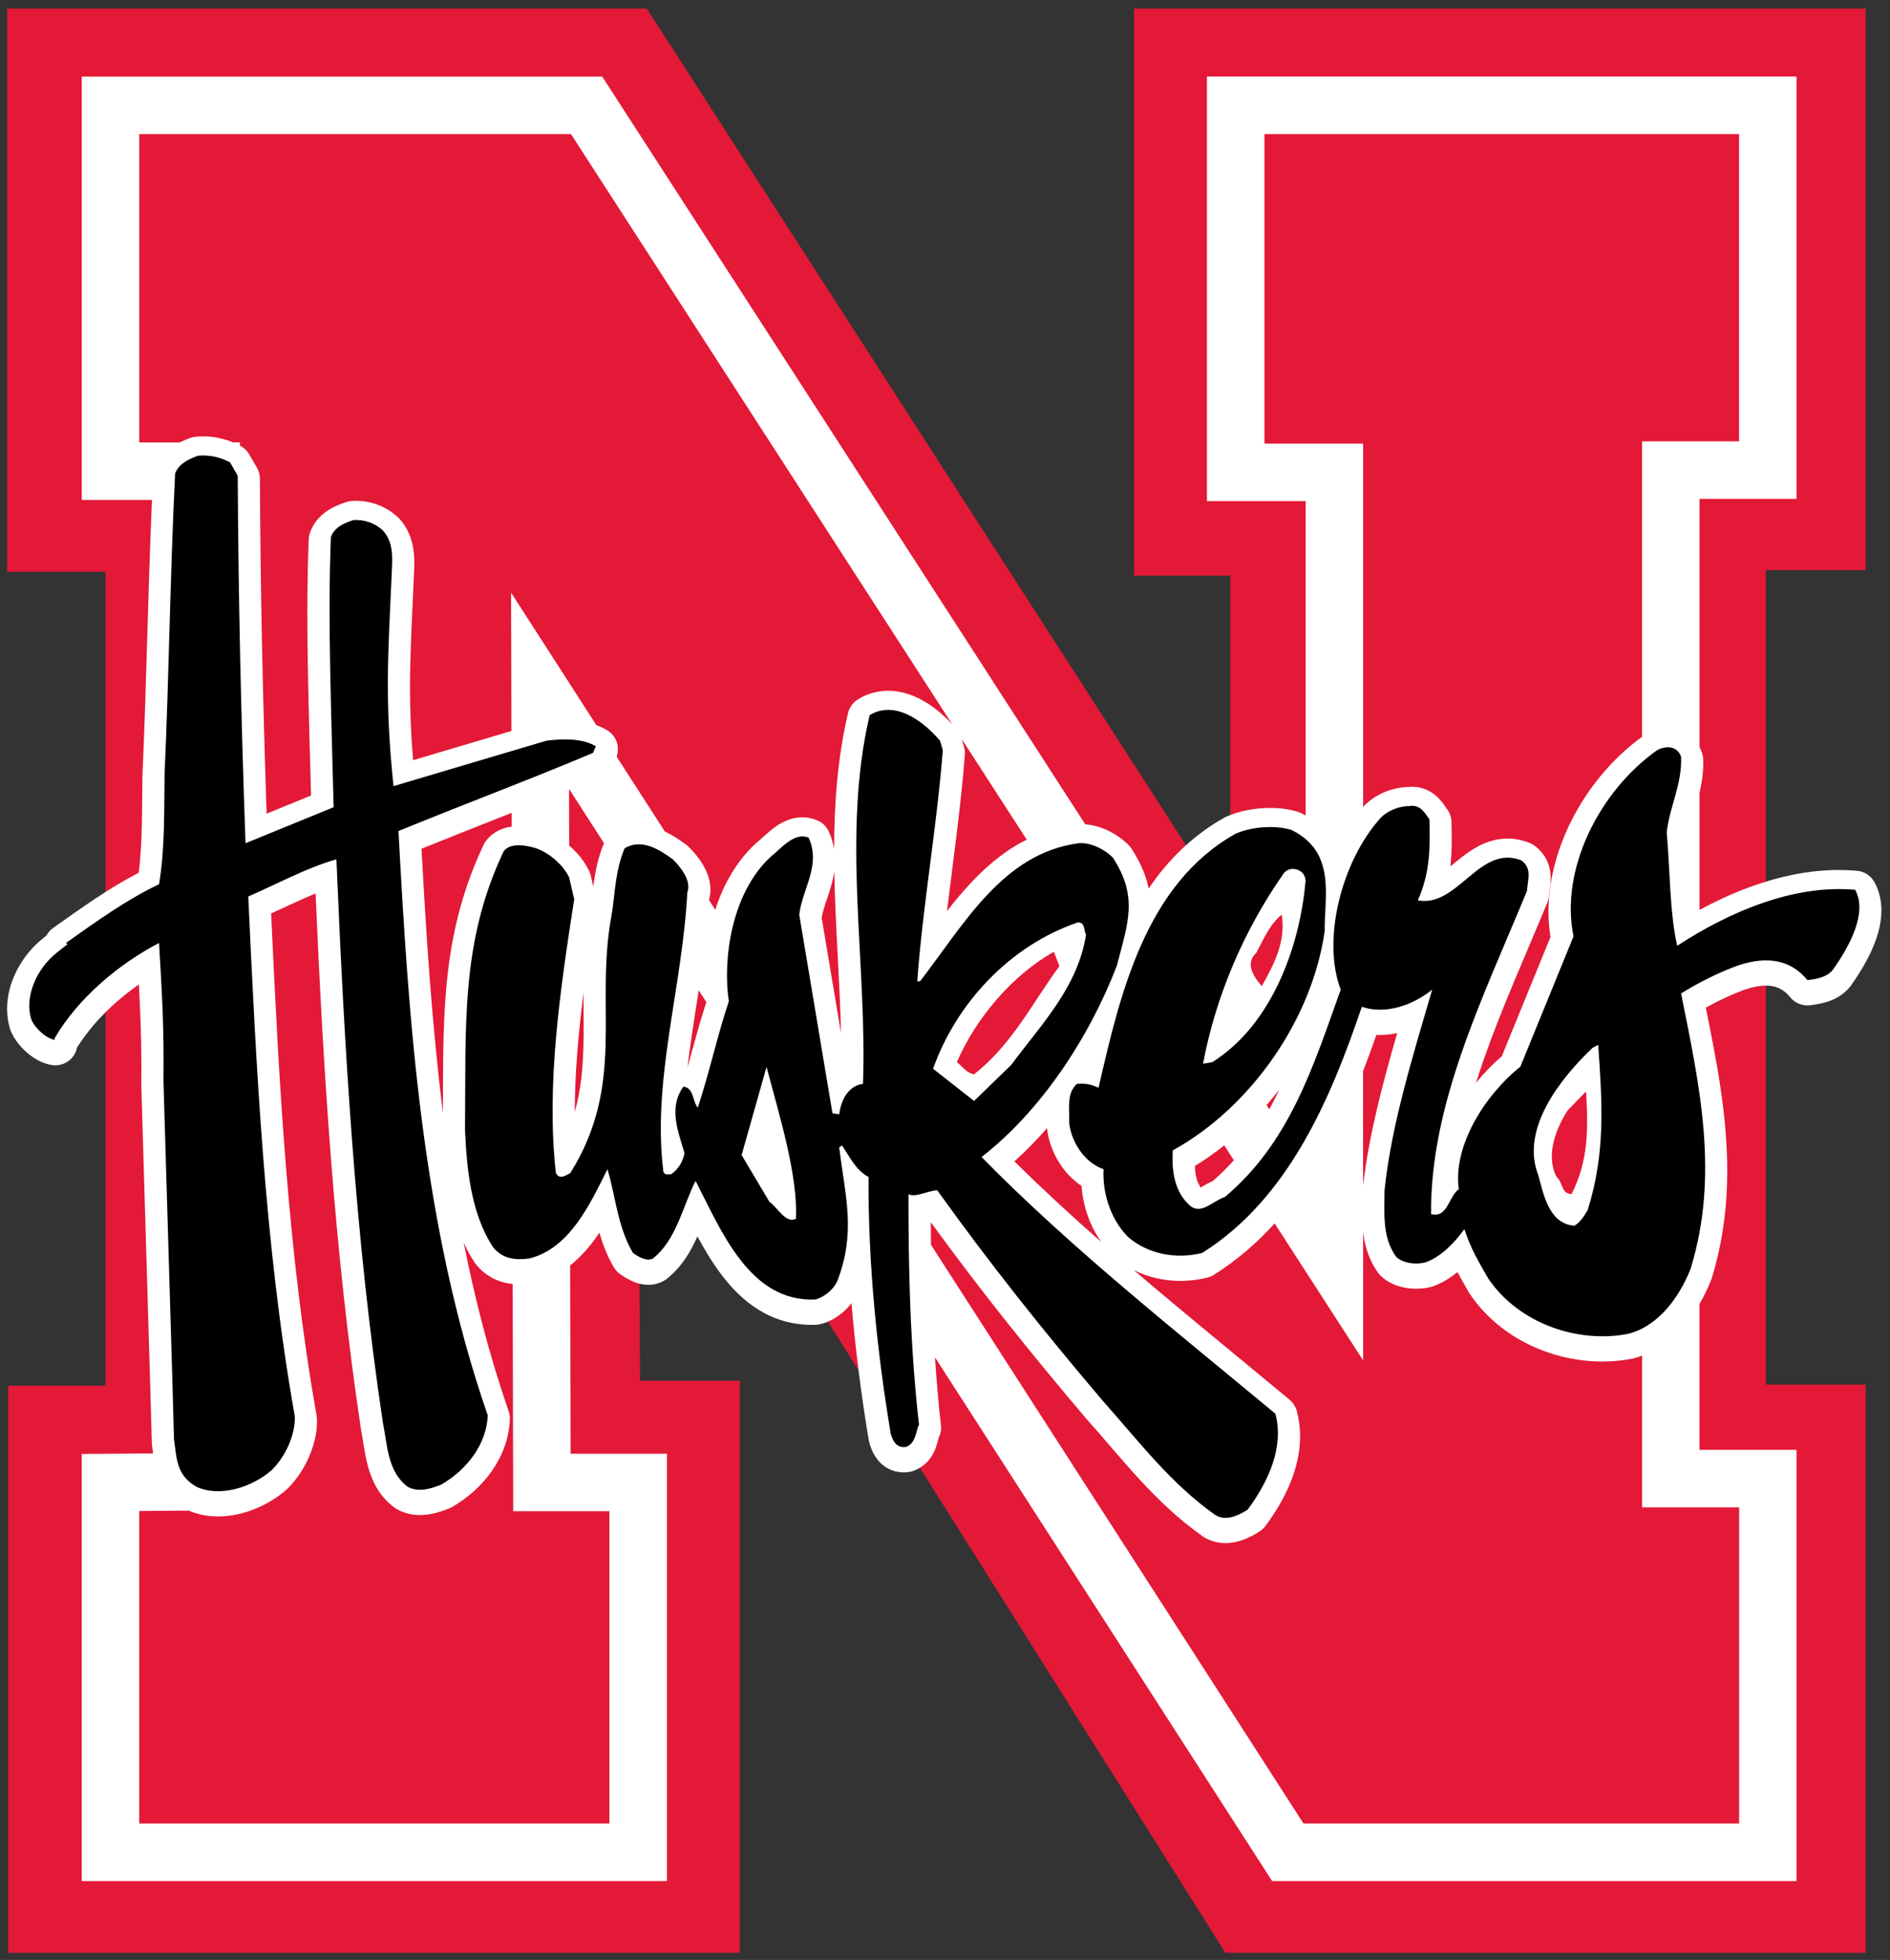
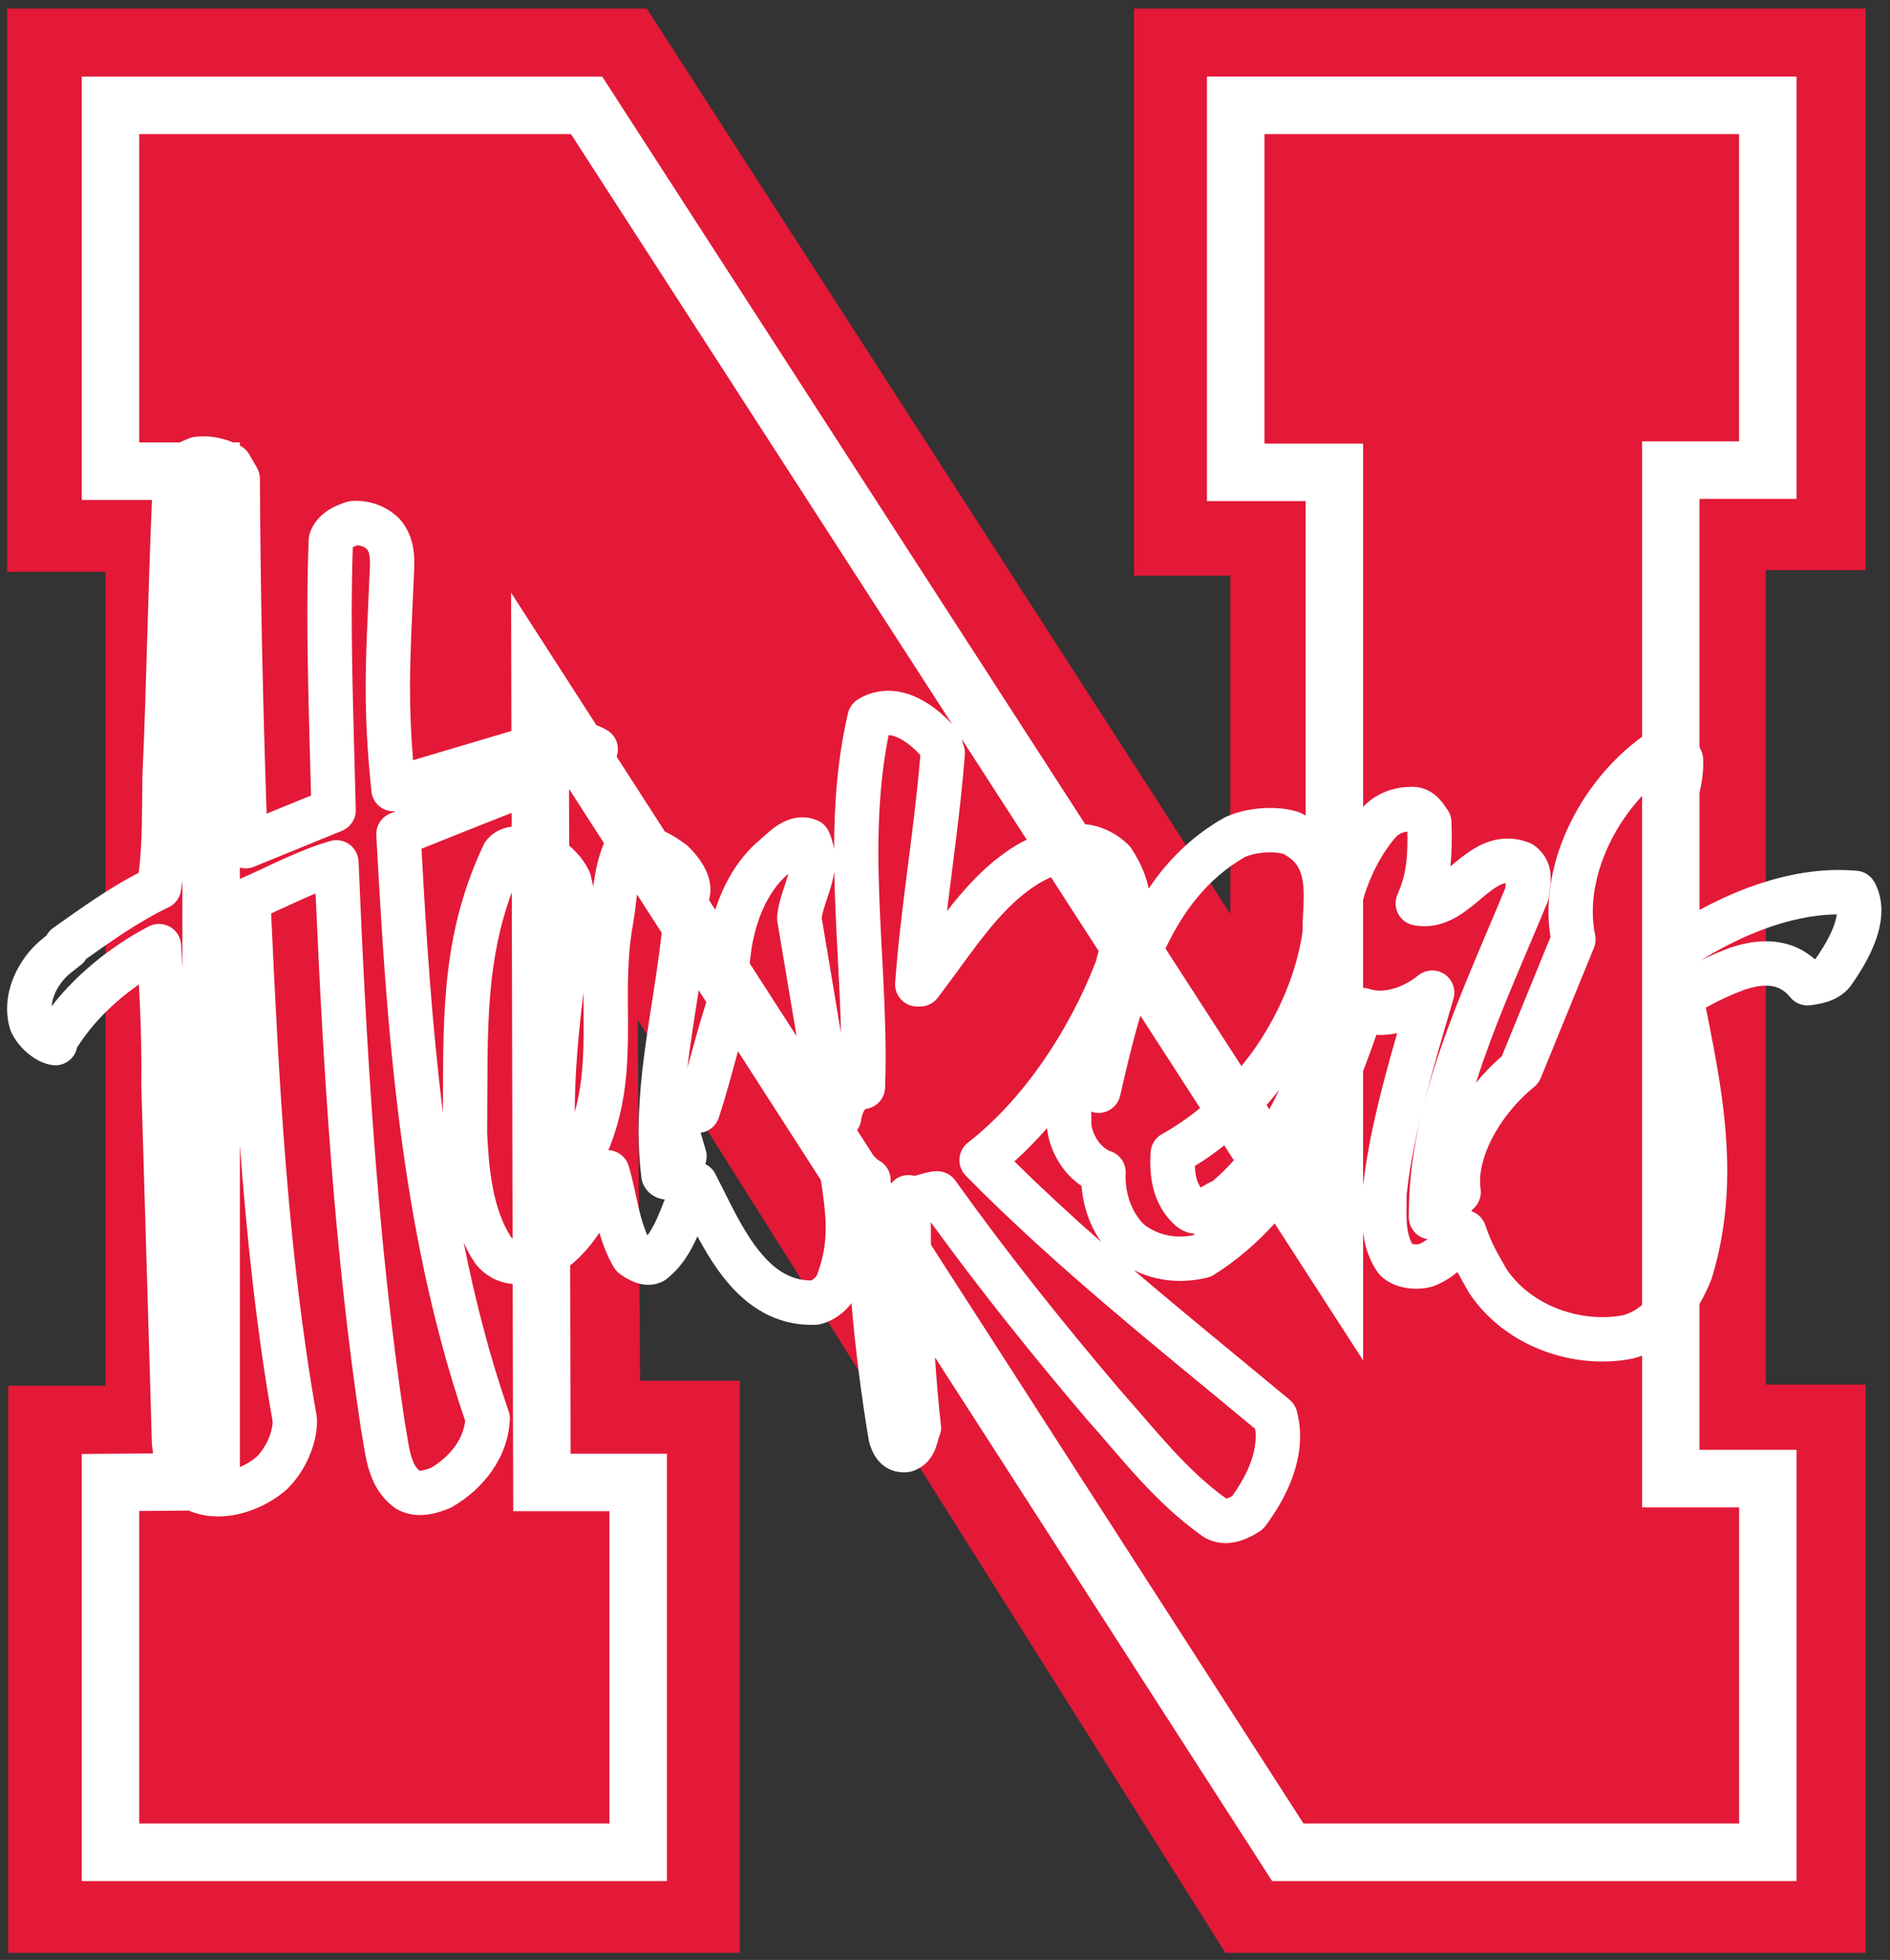
<svg xmlns="http://www.w3.org/2000/svg" height="250.9" viewBox="0 0 242 250.896" width="242">
  <rect x="0" y="0" width="242" height="250.896" fill="#333333" stroke="none" />
  <g transform="matrix(1.25 0 0 -1.25 -1106.9 235.33)">
    <g>
      <path d="m886.25 187.39h65.521l59.774-92.727v34.643h-9.866v58.084h74.946v-57.516h-10.222v-83.405h10.222v-58.196h-65.58l-60.204 95.562 0.247-36.967h10.22v-58.595h-74.947v58.084h9.966v83.348h-10.077v57.685z" fill="#e31937" />
      <path d="m10.469 9.81v54.201h3.684l5.305-0.004c-0.522 11.95-0.703 23.913-1.222 35.336l-0.002 0.086c-0.061 4.132 0.025 8.365-0.471 12.295-3.937 2.048-7.479 4.61-10.967 7.078-0.361 0.256-0.647 0.596-0.852 0.979l-0.402 0.316 0.01-0.006c-1.384 1.087-2.509 2.461-3.326 4-0.808 1.536-1.314 3.248-1.32 5.055 0 0.909 0.136 1.847 0.445 2.756l0.119 0.291c0.523 1.09 1.244 1.928 2.082 2.641 0.419 0.354 0.873 0.668 1.381 0.936 0.511 0.261 1.079 0.488 1.783 0.586 1.209 0.157 2.384-0.473 2.922-1.566 0.108-0.221 0.177-0.454 0.225-0.688 1.269-2.01 2.938-3.944 4.859-5.658 0.971-0.869 2.004-1.673 3.061-2.418 0.188 3.543 0.32 6.726 0.32 10.361 0 0.755-0.003 1.545-0.012 2.371v0.115l1.135 38.186 0.215 7.658 0.027 0.322c0.048 0.311 0.091 0.677 0.133 1.022l-9.133 0.068v54.674h74.926v-54.701h-12.336l-0.055-24.105c1.532-1.213 2.729-2.675 3.744-4.184 0.421 1.436 0.978 2.93 1.842 4.41 0.208 0.359 0.487 0.659 0.826 0.896 0.336 0.235 0.771 0.526 1.336 0.799 0.567 0.264 1.272 0.551 2.268 0.562 0.588 0.003 1.291-0.135 1.935-0.488 0.149-0.08 0.262-0.154 0.393-0.258 1.025-0.802 1.831-1.747 2.478-2.713 0.606-0.909 1.063-1.83 1.475-2.742 0.895 1.66 1.899 3.352 3.092 4.926 1.292 1.699 2.825 3.282 4.744 4.471 1.91 1.188 4.227 1.935 6.785 1.926 0.193 0 0.392-0.003 0.588-0.012 0.205-0.009 0.375-0.034 0.574-0.084 1.09-0.279 1.996-0.805 2.795-1.471 0.419-0.356 0.805-0.757 1.148-1.209 0.514 6.067 1.286 11.997 2.215 17.566l0.09 0.375c0.178 0.541 0.395 1.277 1.049 2.115 0.327 0.41 0.792 0.842 1.393 1.145 0.594 0.306 1.293 0.46 1.943 0.457 0.196 0 0.39-0.011 0.58-0.035 0.166-0.021 0.353-0.061 0.514-0.111 0.847-0.255 1.609-0.8 2.094-1.389 0.734-0.894 0.957-1.72 1.117-2.246 0.077-0.267 0.127-0.472 0.16-0.582l0.027-0.084c0.237-0.484 0.336-1.026 0.275-1.561-0.331-2.949-0.574-5.842-0.764-8.713l43.166 67.039h67.146v-55.197h-12.42v-18.682c0.584-0.999 1.069-2.021 1.473-3.022l0.078-0.217c1.447-4.706 2.001-9.312 1.998-13.822 0-7.107-1.352-13.966-2.742-20.867 1.607-0.895 3.271-1.669 4.957-2.295 0.994-0.337 1.947-0.524 2.744-0.521 0.636 0 1.165 0.106 1.647 0.32 0.478 0.22 0.947 0.547 1.455 1.168 0.627 0.772 1.623 1.158 2.609 1.016 0.443-0.068 1.218-0.142 2.139-0.434 0.46-0.146 0.966-0.353 1.477-0.668 0.511-0.312 1.025-0.74 1.459-1.283l0.1-0.135c0.853-1.209 1.784-2.658 2.535-4.266 0.746-1.607 1.351-3.375 1.363-5.348 0-1.173-0.247-2.442-0.889-3.609-0.457-0.832-1.288-1.377-2.232-1.463-0.772-0.071-1.545-0.104-2.32-0.104-4.017 0-7.981 0.901-11.736 2.307-2.113 0.79-4.152 1.751-6.113 2.805v-14.996c0.263-1.14 0.475-2.386 0.475-3.777 0-0.181 0.001-0.366-0.012-0.553-0.013-0.291-0.072-0.582-0.17-0.855h-0.002c-0.078-0.223-0.177-0.443-0.291-0.656v-31.779h12.42v-54.059h-75.492v54.34h12.635v40.252c-0.191-0.105-0.379-0.213-0.58-0.311l-0.404-0.162c-1.155-0.356-2.354-0.493-3.566-0.496-1.916 0.011-3.853 0.34-5.606 1.115l-0.229 0.115c-3.209 1.8-5.85 4.138-8.01 6.785-0.606 0.743-1.163 1.518-1.699 2.305-0.083-0.392-0.178-0.787-0.303-1.182-0.404-1.301-1.033-2.598-1.895-3.926-0.11-0.172-0.229-0.315-0.375-0.461-0.826-0.826-1.776-1.462-2.789-1.926-0.864-0.389-1.777-0.656-2.764-0.736l-61.843-95.71h-66.648zm7.363 7.359h55.277l48.791 75.52c-0.832-0.886-1.808-1.772-2.953-2.529-0.722-0.472-1.51-0.894-2.377-1.209-0.867-0.315-1.825-0.52-2.844-0.52-1.28-0.006-2.646 0.347-3.856 1.09-0.648 0.395-1.115 1.042-1.287 1.779-1.358 5.801-1.768 11.639-1.783 17.414-0.122-0.75-0.332-1.515-0.682-2.268-0.294-0.639-0.823-1.153-1.471-1.426-0.612-0.261-1.281-0.392-1.908-0.389-0.924 0-1.721 0.258-2.353 0.564-0.957 0.466-1.633 1.039-2.197 1.529-0.553 0.49-1.002 0.918-1.219 1.078l-0.176 0.152c-2.546 2.341-4.158 5.331-5.156 8.361-0.018 0.054-0.031 0.11-0.049 0.164l-0.785-1.219c0.004-0.063 0.008-0.125 0.012-0.188 0.094-0.393 0.156-0.785 0.154-1.16 0-0.725-0.151-1.369-0.354-1.934-0.309-0.844-0.734-1.522-1.168-2.107-0.434-0.585-0.886-1.075-1.287-1.478-0.119-0.119-0.216-0.199-0.35-0.297-0.68-0.487-1.489-1.055-2.467-1.545-0.067-0.033-0.142-0.063-0.211-0.096l-6.18-9.596c0.45-1.277-0.055-2.702-1.238-3.391-0.443-0.256-0.894-0.461-1.348-0.627l-10.924-16.965 0.041 17.703-12.594 3.742c-0.281-3.469-0.391-6.392-0.391-9.281 0-4.302 0.241-8.586 0.506-14.492v-0.002c0.018-0.413 0.045-0.912 0.045-1.471 0-0.784-0.049-1.693-0.311-2.686-0.258-0.986-0.764-2.062-1.602-2.982l-0.162-0.164c-0.811-0.764-1.739-1.304-2.666-1.643-0.93-0.339-1.86-0.484-2.742-0.484-0.154 0-0.308 0.007-0.463 0.016-0.235 0.011-0.451 0.053-0.68 0.121-0.674 0.217-1.525 0.508-2.422 1.084-0.446 0.291-0.906 0.661-1.322 1.148-0.419 0.487-0.783 1.095-1.012 1.781-0.083 0.253-0.131 0.521-0.143 0.785-0.119 3.075-0.168 6.218-0.168 9.412 0 7.632 0.266 15.538 0.469 23.379l-5.689 2.324c-0.484-14.501-0.794-28.647-0.859-42.891-0.003-0.496-0.137-0.987-0.387-1.418l-0.992-1.703c-0.264-0.455-0.661-0.835-1.127-1.078-0.018-0.01-0.038-0.018-0.057-0.027v-0.408h-0.875c-1.145-0.477-2.438-0.782-3.832-0.779-0.309 0-0.623 0.015-0.938 0.045-0.264 0.024-0.492 0.075-0.738 0.17-0.383 0.145-0.836 0.325-1.32 0.566l-5.182 0.002v-39.479zm144.07 0h60.775v39.338h-12.422v37.816c-3.475 2.525-6.397 5.91-8.506 9.717-2.16 3.916-3.473 8.288-3.478 12.676 0 1.086 0.085 2.169 0.258 3.244l-6.238 15.266c-1.176 1.008-2.285 2.15-3.297 3.391 0.3-0.954 0.613-1.911 0.947-2.869 2.308-6.628 5.352-13.345 8.19-20.217 0.121-0.291 0.196-0.626 0.211-0.941 0.013-0.163 0.043-0.432 0.094-0.791 0.049-0.359 0.113-0.813 0.115-1.387 0-0.594-0.085-1.352-0.426-2.127-0.333-0.778-0.929-1.498-1.621-2.012-0.214-0.16-0.418-0.272-0.664-0.367-0.927-0.368-1.885-0.556-2.812-0.553-1.676 0-3.114 0.588-4.246 1.266-1.24 0.752-2.198 1.571-3.076 2.309 0.138-1.217 0.18-2.393 0.178-3.516 0-0.74-0.016-1.465-0.031-2.178-0.013-0.553-0.187-1.098-0.502-1.553-0.256-0.356-0.587-0.94-1.268-1.611-0.339-0.33-0.791-0.679-1.361-0.938-0.567-0.264-1.245-0.413-1.904-0.41-0.138 0-0.272 0.02-0.408 0.031-0.972 0.009-1.937 0.195-2.889 0.557-0.963 0.371-1.92 0.929-2.758 1.758l-0.102 0.111c-0.042 0.047-0.081 0.097-0.123 0.145v-46.531h-12.635v-39.623zm-116.14 52.644c0.2 0.017 0.404 0.051 0.6 0.123 0.223 0.081 0.427 0.206 0.627 0.373 0.112 0.146 0.195 0.292 0.262 0.541 0.08 0.288 0.124 0.71 0.121 1.227 0 0.365-0.018 0.78-0.039 1.225-0.261 5.863-0.51 10.224-0.51 14.742 0 3.978 0.196 8.051 0.736 13.279 0.086 0.838 0.543 1.602 1.244 2.068 0.573 0.383 1.263 0.529 1.938 0.443-0.266 0.108-0.531 0.211-0.797 0.32-1.12 0.458-1.823 1.57-1.758 2.779 1.276 23.526 2.881 50.084 11.375 74.959-0.121 1.066-0.512 2.121-1.205 3.129-0.746 1.083-1.832 2.081-3.123 2.865-0.671 0.259-1.222 0.397-1.447 0.387-0.064-0.002-0.066-0.013-0.096-0.018-0.209-0.189-0.387-0.391-0.545-0.656-0.318-0.523-0.571-1.305-0.758-2.279-0.188-0.933-0.322-2.015-0.549-3.164h0.002c-3.592-23.883-4.94-48.339-5.93-71.877-0.039-0.87-0.467-1.669-1.174-2.18-0.707-0.511-1.598-0.669-2.436-0.432-4.175 1.194-7.993 3.305-11.586 4.854v-1.451c0.587 0.155 1.212 0.136 1.791-0.102l11.285-4.611c1.087-0.446 1.792-1.524 1.766-2.697-0.208-8.523-0.52-17.073-0.52-25.195 0-2.864 0.046-5.665 0.141-8.4 0.05-0.032 0.042-0.039 0.125-0.078 0.112-0.057 0.299-0.115 0.459-0.174zm68.021 24.301c0.237 0.007 0.517 0.054 0.854 0.176 0.538 0.193 1.188 0.573 1.818 1.072 0.488 0.385 0.948 0.837 1.371 1.295l0.014 0.049c-0.781 9.649-2.504 19.278-3.223 29.104-0.056 0.787 0.216 1.561 0.754 2.141 0.538 0.579 1.288 0.902 2.078 0.902h0.355c0.882 0 1.712-0.407 2.25-1.105 2.926-3.818 5.554-7.837 8.469-10.906 1.456-1.536 2.969-2.831 4.588-3.797 0.473-0.281 0.959-0.526 1.453-0.752l6.107 9.451c-0.121 0.45-0.243 0.904-0.373 1.398-1.686 4.357-4.001 8.768-6.771 12.762-2.799 4.037-6.066 7.64-9.584 10.367-0.642 0.496-1.038 1.242-1.092 2.053-0.056 0.808 0.239 1.598 0.807 2.178 11.441 11.65 24.616 22.086 37.061 32.424 0.042 0.308 0.065 0.621 0.065 0.941 0 1.233-0.313 2.592-0.898 3.982-0.523 1.239-1.264 2.492-2.111 3.678-0.164 0.091-0.32 0.167-0.453 0.219-0.193 0.082-0.269 0.086-0.32 0.092-5.132-3.675-9.001-8.731-13.682-14.004-7.489-8.832-14.248-17.282-21.004-26.715-0.532-0.74-1.399-1.184-2.309-1.184-0.564 0.003-0.983 0.089-1.352 0.172-0.547 0.128-0.986 0.273-1.318 0.359-0.117 0.034-0.194 0.05-0.271 0.066-0.72-0.197-1.503-0.108-2.166 0.275-0.306 0.176-0.552 0.418-0.768 0.684l-0.09-0.137c0-0.089 0.001-0.178 0.002-0.268 0.006-1.058-0.585-2.045-1.523-2.535-0.193-0.1-0.43-0.326-0.701-0.65l-2.072-3.217c0.263-0.369 0.445-0.793 0.508-1.252 0.059-0.49 0.247-1.046 0.41-1.283 0.077-0.119 0.135-0.163 0.146-0.172l0.07-0.021c1.367-0.187 2.399-1.327 2.449-2.705 0.048-1.307 0.068-2.615 0.068-3.922-0.002-8.82-0.931-17.678-0.928-26.275 0-5.094 0.328-10.09 1.312-14.939zm9.355 0.492 8.326 12.885c-0.428 0.217-0.855 0.433-1.262 0.676-3.307 1.976-5.915 4.705-8.232 7.562-0.245 0.302-0.474 0.611-0.713 0.916 0.791-6.53 1.75-13.171 2.285-20.004 0.027-0.336-0.012-0.701-0.107-1.022l-0.297-1.014zm-50.217 6.477 4.416 6.859c-0.755 1.821-1.098 3.562-1.318 5.117-0.021 0.156-0.035 0.287-0.055 0.439l-0.32-1.393c-0.044-0.199-0.096-0.348-0.182-0.535-0.591-1.278-1.46-2.312-2.461-3.209-0.04-0.035-0.083-0.065-0.123-0.1l-0.018-7.154c0.02-0.008 0.04-0.017 0.061-0.025zm137.33 0.811v65.166c-0.761 0.635-1.571 1.085-2.441 1.314-0.837 0.16-1.722 0.246-2.629 0.246-2.285 0.003-4.707-0.527-6.863-1.566-2.145-1.031-4.022-2.55-5.389-4.543-0.641-1.113-1.146-1.989-1.562-2.812-0.434-0.862-0.794-1.697-1.184-2.856-0.281-0.851-0.947-1.502-1.777-1.785 0.053-0.089 0.114-0.196 0.131-0.217 0.782-0.626 1.189-1.617 1.043-2.621-0.044-0.315-0.068-0.648-0.068-0.992-0.013-1.851 0.713-4.144 1.996-6.33 1.266-2.187 3.062-4.255 4.916-5.74 0.374-0.3 0.669-0.695 0.854-1.141l6.812-16.676c0.214-0.526 0.266-1.099 0.15-1.654-0.199-0.957-0.297-1.949-0.297-2.971 0-3.232 1.002-6.741 2.769-9.932 0.974-1.765 2.181-3.421 3.539-4.891zm-144.74 2.168 0.004 1.762c-0.355 0.048-0.725 0.123-1.115 0.26-0.722 0.25-1.51 0.735-2.096 1.463-0.151 0.184-0.257 0.356-0.361 0.57-2.974 6.242-4.258 12.279-4.799 18.318-0.466 5.213-0.41 10.487-0.432 16.014-1.435-11.477-2.148-22.884-2.742-33.793 3.83-1.552 7.68-3.069 11.541-4.594zm114.69 2.394c0.005 0.317 0.014 0.65 0.014 0.955 0 2.576-0.203 4.693-1.27 7.072-0.356 0.796-0.333 1.7 0.068 2.473 0.398 0.775 1.123 1.316 1.978 1.482 0.469 0.092 0.94 0.137 1.4 0.137 1.676 0 3.113-0.588 4.248-1.266 1.705-1.034 2.958-2.284 4.061-3.119 0.544-0.422 1.029-0.741 1.418-0.922 0.282-0.131 0.493-0.183 0.689-0.211-0.023 0.167-0.044 0.433-0.07 0.654-2.743 6.639-5.769 13.324-8.154 20.166-0.842 2.415-1.595 4.855-2.232 7.318 1.099-4.344 2.431-8.81 3.752-13.318 0.351-1.194-0.117-2.482-1.154-3.168-1.037-0.686-2.408-0.613-3.367 0.174-0.665 0.547-1.493 1.05-2.352 1.395-0.862 0.351-1.745 0.539-2.529 0.539-0.511 0-0.976-0.075-1.416-0.227-0.246-0.083-0.499-0.12-0.752-0.135v-11.27c0.149-0.506 0.301-1.014 0.482-1.51 0.918-2.53 2.254-4.876 3.801-6.615 0.164-0.157 0.431-0.331 0.744-0.449 0.221-0.086 0.442-0.13 0.641-0.156zm-17.57 2.658c0.652-0.002 1.238 0.081 1.674 0.193 0.574 0.304 1.007 0.615 1.316 0.93 0.517 0.529 0.804 1.075 1.018 1.809 0.208 0.728 0.298 1.636 0.295 2.664 0 1.379-0.157 2.933-0.16 4.559v0.049c-0.729 5.017-2.864 10.203-6.004 14.758-0.569 0.827-1.183 1.624-1.814 2.404l-9.727-15.053c1.119-2.334 2.412-4.496 3.955-6.387 1.74-2.127 3.778-3.925 6.252-5.342 0.776-0.34 2.048-0.595 3.195-0.584zm-55.807 2.418c0.126 7.06 0.71 14.022 0.861 20.73l-2.478-14.779c0.123-0.728 0.421-1.638 0.797-2.736 0.303-0.926 0.652-1.99 0.82-3.215zm-5.887 0.338c-0.096 0.344-0.184 0.677-0.32 1.076-0.38 1.165-0.914 2.544-1.107 4.246-0.03 0.264-0.021 0.514 0.023 0.775l2.459 14.674-5.988-9.301c0.138-1.722 0.463-3.542 1.025-5.248 0.772-2.359 1.976-4.467 3.603-5.955l-0.002-0.002c0.112-0.092 0.205-0.176 0.307-0.266zm-77.582 0.824v11.248c-0.058-1.018-0.093-1.85-0.162-2.996-0.056-0.957-0.599-1.827-1.434-2.299-0.835-0.472-1.861-0.491-2.711-0.049-2.801 1.459-5.591 3.357-8.113 5.609-1.573 1.406-3.042 2.949-4.332 4.619 0.054-0.633 0.262-1.368 0.643-2.084 0.44-0.841 1.097-1.628 1.807-2.184l0.008-0.008 1.35-1.066c0.26-0.206 0.462-0.461 0.633-0.734 3.562-2.525 6.986-4.911 10.535-6.592 0.841-0.401 1.429-1.181 1.584-2.096 0.075-0.457 0.133-0.913 0.193-1.369zm42.176 1.531 0.102 44.316c-0.06-0.04-0.134-0.108-0.213-0.193-1.137-1.759-1.88-3.98-2.324-6.318-0.456-2.38-0.617-4.84-0.721-6.994 0.069-6.624-0.079-12.529 0.424-18.094 0.395-4.348 1.175-8.489 2.732-12.717zm-25.125 0.156c0.983 22.414 2.371 45.697 5.818 68.621l0.025 0.148c0.25 1.162 0.389 2.795 0.867 4.58 0.247 0.891 0.592 1.837 1.139 2.764 0.544 0.924 1.307 1.82 2.299 2.539l0.348 0.217c0.945 0.505 1.974 0.704 2.883 0.701 1.536-0.015 2.751-0.468 3.752-0.857l0.377-0.186c2.035-1.188 3.8-2.766 5.113-4.664 1.307-1.892 2.162-4.135 2.254-6.547 0.015-0.359-0.035-0.704-0.154-1.043-2.444-7.042-4.301-14.277-5.756-21.578 0.404 0.88 0.866 1.744 1.42 2.576l0.164 0.223c0.764 0.942 1.742 1.643 2.746 2.035 0.667 0.267 1.323 0.401 1.945 0.465l0.066 29.084h12.32v39.982h-60.203v-40.01l6.338-0.047c1.221 0.523 2.5 0.746 3.744 0.746 1.658-0.003 3.264-0.37 4.756-0.973 1.491-0.603 2.873-1.447 4.059-2.496l0.121-0.115c1.144-1.15 2.041-2.516 2.691-3.981 0.642-1.465 1.047-3.027 1.053-4.646l-0.006-0.283-0.043-0.408c-3.749-21.042-4.856-43.454-5.826-64.287 1.969-0.905 3.869-1.799 5.689-2.561zm41.156 0.123 3.166 4.918c-0.379 3.337-0.908 6.688-1.434 10.07-0.781 5.045-1.524 10.152-1.527 15.369 0 1.961 0.108 3.936 0.363 5.924 0.039 0.315 0.134 0.628 0.273 0.91 0.151 0.303 0.361 0.616 0.641 0.893 0.41 0.419 0.954 0.71 1.402 0.838 0.259 0.075 0.477 0.109 0.67 0.127-0.307 0.783-0.601 1.551-0.904 2.231-0.351 0.793-0.712 1.494-1.102 2.076-0.072 0.107-0.149 0.189-0.223 0.287-0.445-1.019-0.775-2.118-1.065-3.324-0.41-1.693-0.734-3.574-1.328-5.564-0.336-1.117-1.313-1.913-2.475-2.014-0.039-0.003-0.078-0-0.117-0.002 0.812-1.984 1.379-3.937 1.748-5.846 0.671-3.443 0.755-6.728 0.758-9.9 0-1.316-0.018-2.615-0.018-3.904 0-3.137 0.095-6.21 0.674-9.371v-0.008c0.235-1.332 0.353-2.552 0.496-3.709zm153.63 2.555c-0.092 0.666-0.357 1.528-0.787 2.434-0.519 1.109-1.237 2.256-1.938 3.256l-0.041 0.025c-0.01 0.005-0.05 0.012-0.062 0.018-0.707-0.612-1.469-1.118-2.272-1.475-1.31-0.588-2.678-0.819-3.967-0.816-1.658 0.003-3.209 0.359-4.629 0.84l-0.07 0.027c-1.243 0.46-2.462 0.992-3.656 1.574 2.526-1.543 5.214-2.923 7.951-3.945 3.176-1.189 6.395-1.9 9.471-1.938zm-145.73 9.715 0.971 1.508c0.001 0.005 0.001 0.009 0.002 0.014-0.93 2.883-1.636 5.593-2.418 8.404 0.252-2.083 0.555-4.189 0.889-6.336 0.184-1.186 0.371-2.384 0.557-3.59zm-14.742 0.27c-0.001 0.181-0.006 0.369-0.006 0.549 0 1.334 0.014 2.633 0.014 3.904 0.003 3.069-0.092 5.962-0.65 8.814-0.134 0.685-0.295 1.367-0.486 2.053 0.011-4.998 0.477-10.163 1.129-15.32zm71.295 2.973 7.644 11.83c-1.545 1.27-3.175 2.395-4.867 3.33-0.841 0.463-1.391 1.325-1.459 2.281-0.03 0.398-0.049 0.838-0.049 1.305 0 1.117 0.105 2.407 0.498 3.756 0.379 1.306 1.063 2.691 2.209 3.869l-0.004 0.004c0.012 0.013 0.029 0.024 0.041 0.037 0.017 0.017 0.028 0.036 0.045 0.053l0.006-0.006c0.4 0.422 0.875 0.806 1.441 1.078 0.476 0.233 1.006 0.368 1.512 0.414-0.074 0.049-0.144 0.102-0.219 0.15-0.571 0.114-1.141 0.184-1.697 0.184-1.801 0-3.455-0.575-4.742-1.641-0.764-0.813-1.325-1.769-1.697-2.795-0.383-1.064-0.56-2.188-0.557-3.195 0-0.152-0.001-0.304 0.012-0.449 0.065-1.257-0.705-2.41-1.897-2.826-0.609-0.208-1.214-0.703-1.695-1.416-0.454-0.656-0.734-1.478-0.803-2.041 0.002-0.121 0.006-0.245 0.006-0.359 0-0.507-0.016-0.915-0.019-1.272 0.728 0.255 1.526 0.218 2.219-0.135 0.752-0.38 1.295-1.075 1.482-1.895 0.776-3.394 1.593-6.883 2.59-10.262zm32.883 2.25c-1.887 6.523-3.62 13.078-4.365 19.521v-14.672c0.612-1.558 1.165-3.101 1.707-4.639 0.151 0.006 0.303 0.018 0.453 0.018 0.755-0.001 1.491-0.09 2.205-0.229zm-84.404 2.32 10.619 16.492c0.334 2.267 0.619 4.324 0.611 6.115-0.002 1.935-0.275 3.773-1.115 6.037-0.044 0.093-0.188 0.298-0.391 0.463-0.112 0.098-0.232 0.174-0.332 0.227-1.482-0.012-2.639-0.39-3.768-1.076-1.69-1.031-3.265-2.919-4.664-5.225-1.405-2.299-2.629-4.95-3.871-7.359-0.283-0.547-0.734-0.971-1.268-1.234 0.04-0.153 0.079-0.306 0.109-0.457 0.092-0.458 0.07-0.903-0.061-1.352-0.239-0.818-0.464-1.536-0.65-2.213 0.055-0.007 0.111-0.011 0.166-0.021 1.013-0.193 1.846-0.929 2.164-1.912 1.014-3.136 1.73-5.865 2.449-8.484zm69.299 4.932c-0.09 0.189-0.176 0.383-0.268 0.57-0.319 0.652-0.654 1.289-0.998 1.918l-0.354-0.545c0.557-0.633 1.099-1.279 1.619-1.943zm18.146 3.363c-0.955 4.091-1.549 8.252-1.551 12.502v0.467c0.015 1.278 0.875 2.385 2.107 2.715 0.099 0.026 0.203 0.04 0.305 0.06-0.389 0.289-0.761 0.506-1.086 0.639-0.094 0.019-0.221 0.043-0.383 0.041-0.195 0.003-0.381-0.031-0.508-0.066-0.248-0.438-0.415-0.911-0.533-1.475-0.152-0.731-0.201-1.605-0.201-2.582 0-0.693 0.02-1.443 0.023-2.223 0.34-3.241 0.998-6.618 1.826-10.078zm-47.873 1.541c0.172 1.625 0.763 3.245 1.766 4.74 0.668 0.986 1.549 1.921 2.65 2.65 0.1 1.3 0.368 2.644 0.85 3.981 0.393 1.086 0.946 2.161 1.647 3.182-3.828-3.361-7.538-6.789-11.092-10.297 1.463-1.319 2.857-2.744 4.18-4.256zm-103.35 2.178c0.883 11.809 2.14 23.748 4.193 35.365-0.002 0.613-0.19 1.47-0.564 2.307-0.361 0.827-0.893 1.621-1.449 2.191-0.603 0.526-1.369 1.007-2.18 1.355v-41.219zm126.04 0.029 1.232 1.908c-0.826 0.925-1.72 1.81-2.693 2.65-0.693 0.308-1.183 0.627-1.557 0.844-0.21-0.311-0.379-0.673-0.508-1.107-0.146-0.499-0.211-1.072-0.24-1.648 1.304-0.803 2.56-1.688 3.766-2.647zm-37.576 9.832c6.379 8.772 12.798 16.772 19.814 25.043l0.045 0.053c4.587 5.119 8.753 10.734 14.965 15.125l0.211 0.135c0.865 0.508 1.841 0.727 2.705 0.721 0.983-0.003 1.828-0.243 2.541-0.531 0.716-0.291 1.319-0.642 1.836-0.975 0.282-0.184 0.532-0.415 0.734-0.686 1.188-1.598 2.276-3.372 3.09-5.291 0.808-1.919 1.345-4.003 1.348-6.189 0-1.067-0.133-2.157-0.428-3.238-0.151-0.561-0.474-1.066-0.92-1.438-6.609-5.498-13.375-10.979-19.939-16.588 1.845 0.914 3.88 1.379 5.932 1.377 1.167 0 2.345-0.145 3.5-0.434 0.285-0.071 0.576-0.197 0.822-0.352 2.961-1.859 5.526-4.097 7.773-6.576l11.33 17.535v-16.439c0.046 0.392 0.104 0.79 0.188 1.197 0.27 1.325 0.799 2.739 1.734 4.037 0.101 0.137 0.249 0.306 0.371 0.422 0.725 0.665 1.533 1.06 2.297 1.295 0.769 0.232 1.507 0.318 2.205 0.318 0.671 0 1.304-0.077 1.922-0.24l0.229-0.072c1.207-0.435 2.231-1.091 3.133-1.826 0.454 0.854 0.927 1.684 1.469 2.629l0.113 0.176c1.988 2.932 4.7 5.101 7.662 6.521 2.962 1.426 6.182 2.127 9.322 2.127 1.283 0 2.554-0.119 3.793-0.359l0.143-0.033c0.392-0.098 0.77-0.222 1.139-0.357v19.416h12.422v40.479h-55.775l-47.703-74.086c-0.012-0.96-0.016-1.929-0.021-2.894z" transform="matrix(.8 0 0 -.8 885.52 188.27)" fill="#fff" />
-       <path d="m26.465 58.326c-0.365-0.023-0.741-0.018-1.131 0.018-1.138 0.425-2.416 0.992-2.912 2.269-0.639 12.918-0.782 25.975-1.35 38.467-0.071 4.54 0.073 9.44-0.709 14.12-4.186 1.99-8.018 4.76-11.922 7.52l0.211 0.15-1.346 1.06c-2.626 2.06-4.261 5.75-3.266 8.66 0.568 1.21 1.987 2.41 3.051 2.55l-0.143-0.14c2.983-5.18 8.233-9.58 13.414-12.28 0.428 7.03 0.638 11.08 0.567 17.68l1.138 38.18 0.211 7.67c0.354 2.48 0.286 4.61 2.912 6.1 2.98 1.35 7.098 0.07 9.653-2.2 1.773-1.78 2.979-4.54 2.908-6.82-3.904-21.92-4.968-45.2-5.963-66.56 3.764-1.64 7.523-3.7 11.287-4.76 0.992 23.56 2.34 48.11 5.961 72.18 0.568 2.76 0.569 6.24 3.195 8.16 1.346 0.71 2.836 0.28 4.256-0.29 3.405-1.98 5.821-5.25 5.963-8.87-8.517-24.55-10.152-51.1-11.43-74.8 8.304-3.41 16.68-6.528 24.913-10.007l0.355-0.85c-1.702-0.995-3.975-0.996-6.316-0.711l-19.59 5.818c-1.135-10.999-0.71-16.536-0.211-27.609 0.071-1.631 0.211-3.619-1.135-5.107-1.138-1.067-2.557-1.419-3.764-1.348-1.134 0.354-2.483 0.92-2.908 2.197-0.425 10.859 0.072 22.783 0.354 34.567l-11.283 4.61c-0.568-15.967-0.922-31.44-0.997-47.052l-0.992-1.705c-0.904-0.479-1.888-0.798-2.982-0.867zm87.375 32.553c-0.84-0.019-1.67 0.181-2.49 0.678-3.62 15.473-0.29 31.793-0.85 47.193-2.06 0.29-2.84 2.34-3.05 3.9l-0.86-0.14-4.25-25.4c0.35-3.27 2.83-6.32 1.2-9.87-1.84-0.78-3.549 1.42-4.823 2.41-5.181 4.76-6.176 13.42-5.395 18.53-1.491 4.47-2.34 8.59-3.974 13.62-0.71-0.85-0.497-2.55-1.846-2.69-1.916 2.69-0.71 5.6 0.143 8.51-0.214 1.07-0.709 1.99-1.702 2.7-0.356 0-0.782 0.14-0.996-0.28-1.488-11.71 2.413-23.5 3.055-35.77 0.564-1.49-0.784-3.2-1.848-4.26-1.773-1.28-3.975-2.7-6.174-1.42-1.277 3.05-1.207 5.96-1.703 8.73-2.13 11.64 1.913 21.36-5.256 32.86-0.707 0.35-1.344 0.85-1.843 0-1.275-11.29 0.57-23.63 2.343-35.06l-0.638-2.77c-0.71-1.56-2.556-3.19-4.258-3.76-1.206-0.36-3.193-0.78-4.117 0.36-5.606 11.77-4.824 22.57-4.967 35.76 0.214 4.4 0.637 10.51 3.617 14.98 1.278 1.56 2.981 1.63 4.615 1.42 5.182-1.28 7.807-7.03 10.008-11.43 1.064 3.55 1.274 7.31 3.262 10.72 0.71 0.5 1.773 1.13 2.555 0.71 2.979-2.34 3.762-6.53 5.464-9.94 3.268 6.32 6.886 15.54 15.328 15.19 1.14-0.29 2.35-1.28 2.84-2.41 2.34-6.18 1.07-10.44 0.22-17.04l0.35-0.28c0.99 1.42 1.77 3.19 3.41 4.04-0.07 11.22 1.13 22.65 2.84 32.87 0.28 0.92 0.71 1.84 1.91 1.7 1.35-0.43 1.28-2.06 1.71-2.84-1.14-10.15-1.35-19.66-1.35-29.52 0.85 0.49 2.62-0.5 3.69-0.5 6.81 9.51 13.62 18.03 21.15 26.9 4.68 5.25 8.73 10.64 14.48 14.69 1.35 0.78 2.9 0.07 4.11-0.71 2.7-3.62 4.69-8.1 3.55-12.28-12.71-10.57-26.12-21.15-37.62-32.86 7.6-5.89 13.77-15.26 17.32-24.48 1.42-5.47 2.77-8.8-0.5-13.84-1.2-1.21-3.05-1.99-4.39-1.85-9.66 1.28-14.62 10.29-20.3 17.67h-0.36c0.71-9.79 2.49-19.59 3.27-29.593l-0.36-1.205c-1.59-1.862-4.03-3.886-6.52-3.943zm99.58 4.789c-0.44 0.028-0.88 0.175-1.22 0.361-7.45 5.251-12.49 15.331-10.72 23.841l-6.81 16.68c-4.68 3.76-8.66 10.29-7.88 15.69-1.28 0.85-1.42 3.76-3.55 3.19-0.14-14.05 6.6-27.61 12.28-41.38 0.07-1.42 0.71-2.83-0.71-3.9-5.39-2.13-8.16 6.1-13.27 5.11 1.63-3.62 1.56-6.88 1.49-10.36-0.64-0.92-1.21-1.92-2.56-1.71-1.2 0-2.69 0.5-3.68 1.5-5.11 5.67-7.53 15.75-5.12 22-3.47 9.65-6.46 19.51-14.83 26.54-1.7 0.57-3.19 2.55-4.75 0.85-1.92-1.91-2.06-4.82-1.92-6.81 10.15-5.61 17.89-16.96 19.45-28.11-0.08-4.26 1.56-10.07-4.26-12.91-2.06-0.64-5.11-0.43-7.17 0.49-11.5 6.46-14.76 20.44-17.53 32.51-0.99-0.43-1.49-0.57-2.77-0.5-1.35 1.28-0.92 2.98-0.99 4.97 0.21 2.2 1.77 5.04 4.4 5.96-0.14 2.77 0.71 6.18 3.12 8.66 2.56 2.2 6.11 2.91 9.51 2.06 11.07-6.96 16.47-19.8 20.44-31.51 3.12 1.06 6.67-0.29 9.01-2.2-2.55 8.73-5.25 17.45-6.1 25.69 0 2.84-0.35 5.96 1.49 8.52 1 0.92 2.7 0.99 3.76 0.7 1.99-0.7 3.76-2.55 4.97-4.25 0.85 2.55 1.71 3.97 3.05 6.31 4.05 5.96 11.72 8.31 17.89 7.1 3.97-0.99 6.6-4.76 8.02-8.3 3.69-12 1.2-23.28-1.21-35.28 2.27-1.41 4.69-2.62 7.17-3.54 3.12-1.07 6.53-1.21 9.01 1.84 1-0.14 2.41-0.28 3.27-1.35 2.06-2.91 4.47-7.24 2.84-10.22-7.81-0.71-16.05 2.77-22.79 7.17-0.99-4.4-0.92-10.08-1.34-14.48 0.35-3.33 1.98-6.17 1.84-9.721-0.35-0.975-1.1-1.258-1.83-1.211z" transform="matrix(.8 0 0 -.8 885.52 188.27)" />
-       <path d="m165.62 111.24c-0.47-0.02-0.93 0.16-1.22 0.53-5.25 7.45-8.8 16.04-10.36 24.41l1.2-0.21c7.66-4.83 11.21-14.9 11.92-23.14 0-1.02-0.77-1.56-1.54-1.59zm-27.62 6.85c-8.73 2.98-15.55 10.36-18.53 18.73l5.25 4.12 4.76-4.61c3.9-5.26 8.52-9.94 9.58-16.68-0.28-0.36-0.07-1.64-1.06-1.56zm66.64 15.68l-0.71 0.36c-4.12 3.9-9.3 10.43-6.96 16.32 0.64 2.34 1.35 6.25 4.62 6.46 0.77-0.43 1.27-1.28 1.7-1.99 2.34-7.45 1.84-13.91 1.35-21.15zm-106.49 2.81l-3.193 11.29 3.547 5.96c1.135 0.85 2.128 2.84 3.408 2.2 0.28-5.61-2.202-13.49-3.762-19.45z" transform="matrix(.8 0 0 -.8 885.52 188.27)" fill="#fff" />
-       <path d="m164.11 117.09c-1.56 1.28-2.34 3.2-3.26 4.9-1.63 1.49 0 3.41 0.71 4.26 1.56-2.77 3.12-5.75 2.55-9.16zm-29.17 4.76c-5.32 2.98-10 8.51-12.42 14.12 0.71 0.57 1.28 1.42 2.2 1.56 4.9-3.83 7.46-9.15 10.93-13.84l-0.71-1.84zm68.14 17.88l-2.35 2.41c-1.56 2.42-2.84 5.82-1.42 8.52 0.79 0.64 0.57 2.2 1.92 2.2 2.2-4.33 2.13-8.52 1.85-13.13z" transform="matrix(.8 0 0 -.8 885.52 188.27)" fill="#e31937" />
    </g>
  </g>
</svg>